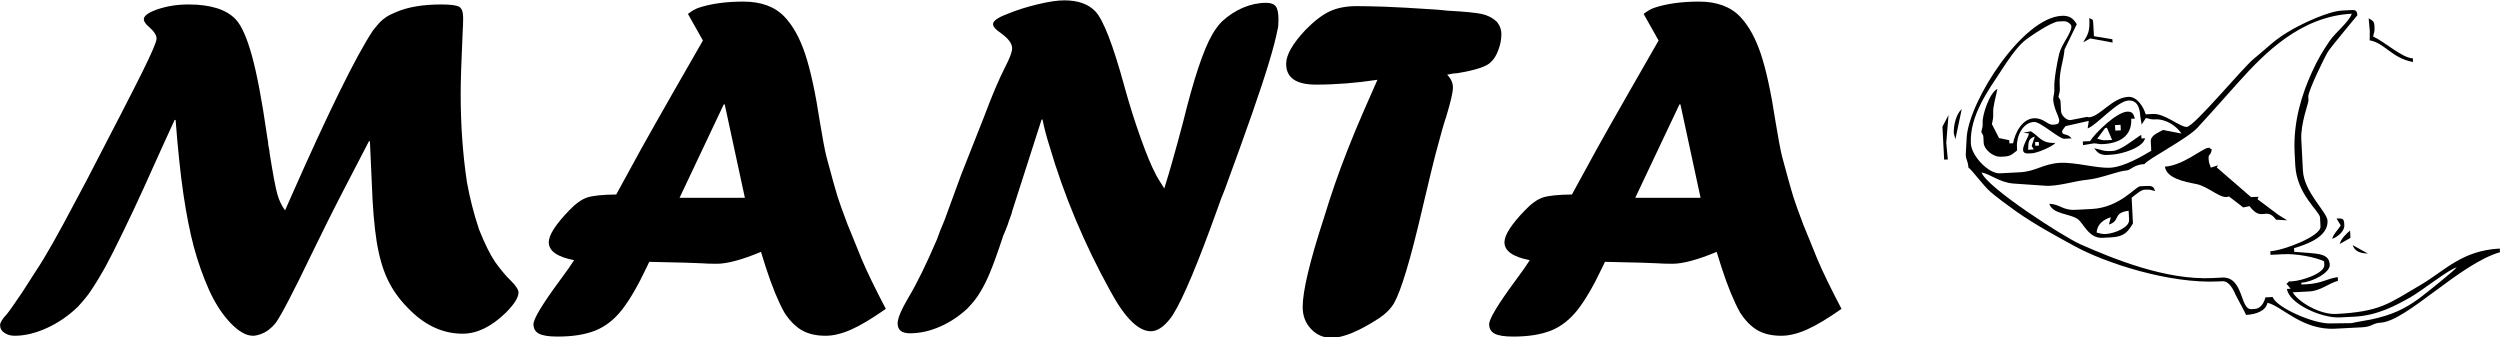
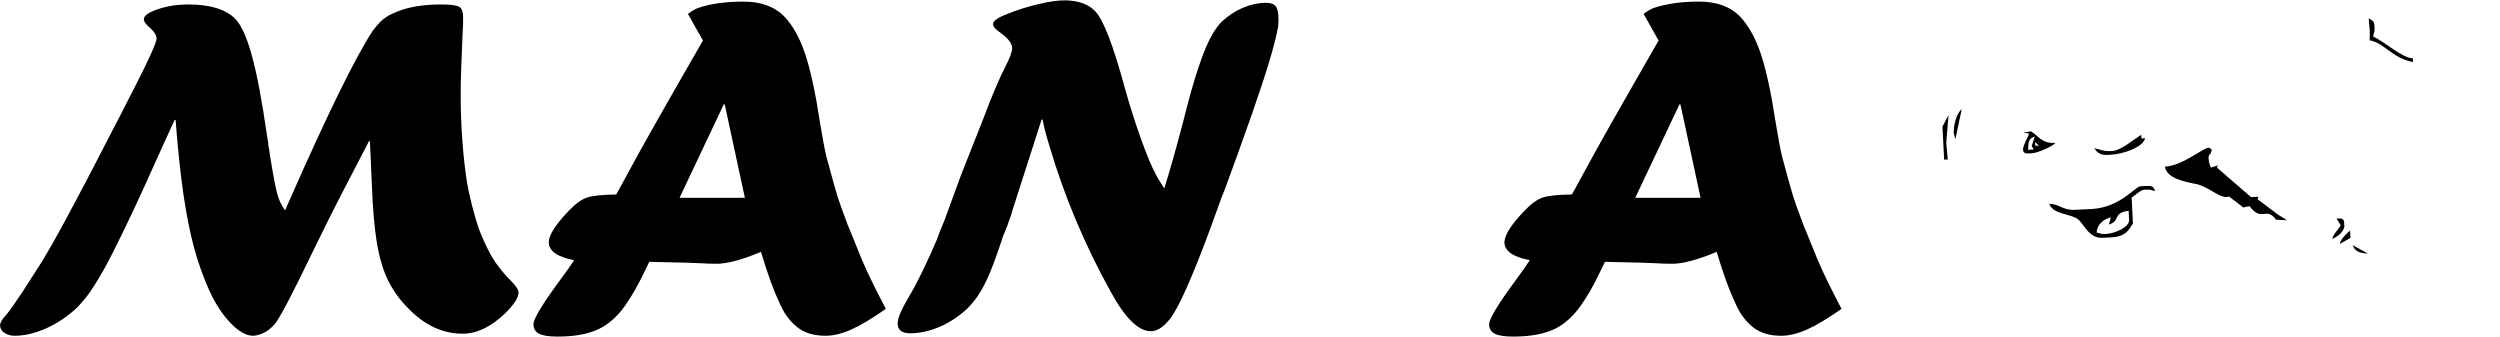
<svg xmlns="http://www.w3.org/2000/svg" version="1.1" width="134.493" height="18.133">
  <g id="selection" transform="matrix(1,0,0,1,-265.513,-153.273)">
    <path id="dp_path001" fill="black" fill-rule="evenodd" d="M 280.849,164.589 L 281.109,163.999 C 283.16,159.347 284.647,156.325 285.567,154.927 C 285.716,154.736 285.84,154.585 285.944,154.476 C 286.049,154.367 286.169,154.269 286.304,154.18 C 286.437,154.093 286.613,154.007 286.831,153.92 C 287.457,153.649 288.264,153.513 289.256,153.513 C 289.769,153.513 290.091,153.559 290.227,153.645 C 290.363,153.732 290.429,153.927 290.429,154.232 C 290.429,154.465 290.42,154.719 290.403,154.987 C 290.331,156.552 290.296,157.665 290.296,158.327 C 290.296,159.996 290.409,161.579 290.633,163.073 C 290.783,163.907 290.997,164.756 291.284,165.616 C 291.589,166.383 291.88,166.969 292.157,167.379 C 292.487,167.829 292.764,168.16 292.991,168.369 C 293.269,168.647 293.407,168.86 293.407,169.007 C 293.407,169.279 293.177,169.643 292.717,170.103 C 291.944,170.852 291.171,171.225 290.4,171.225 C 289.316,171.225 288.329,170.759 287.444,169.827 C 286.993,169.373 286.636,168.872 286.371,168.319 C 286.107,167.767 285.909,167.083 285.777,166.269 C 285.649,165.456 285.56,164.42 285.517,163.167 C 285.457,161.809 285.423,161.043 285.413,160.869 L 285.363,160.869 C 284.813,161.923 284.357,162.803 283.993,163.509 C 283.629,164.213 283.331,164.799 283.103,165.26 C 282.871,165.72 282.6,166.273 282.287,166.919 C 281.297,168.976 280.651,170.216 280.347,170.643 C 280.329,170.66 280.293,170.7 280.243,170.76 C 280.191,170.823 280.143,170.869 280.097,170.905 C 279.951,171.045 279.784,171.152 279.597,171.225 C 279.411,171.299 279.251,171.336 279.123,171.336 C 278.757,171.336 278.356,171.107 277.917,170.652 C 277.477,170.193 277.093,169.605 276.764,168.883 C 276.424,168.119 276.151,167.339 275.937,166.543 C 275.727,165.749 275.54,164.807 275.38,163.719 C 275.22,162.627 275.08,161.296 274.96,159.725 L 274.907,159.725 C 274.644,160.299 274.449,160.727 274.317,161.013 C 274.187,161.3 273.987,161.743 273.717,162.34 C 273.447,162.94 273.289,163.287 273.247,163.383 C 272.889,164.172 272.513,164.969 272.12,165.776 C 271.729,166.583 271.413,167.205 271.176,167.64 C 270.937,168.073 270.676,168.505 270.389,168.932 C 270.26,169.133 270.029,169.416 269.7,169.78 C 269.189,170.269 268.631,170.649 268.024,170.925 C 267.417,171.199 266.843,171.336 266.297,171.336 C 266.089,171.336 265.907,171.285 265.751,171.18 C 265.596,171.076 265.517,170.94 265.517,170.773 C 265.517,170.627 265.636,170.432 265.869,170.187 C 266,170.032 266.283,169.632 266.716,168.987 L 267.469,167.813 C 267.937,167.119 268.644,165.869 269.591,164.069 L 270.216,162.893 C 271.671,160.093 272.657,158.179 273.169,157.147 C 273.68,156.116 273.936,155.519 273.936,155.353 C 273.936,155.172 273.807,154.967 273.549,154.74 C 273.351,154.573 273.251,154.432 273.251,154.309 C 273.251,154.119 273.503,153.939 274.007,153.767 C 274.511,153.599 275.057,153.513 275.649,153.513 C 276.837,153.513 277.684,153.779 278.189,154.309 C 278.503,154.64 278.793,155.289 279.063,156.26 C 279.331,157.229 279.6,158.643 279.867,160.496 C 279.884,160.6 279.897,160.68 279.904,160.739 C 279.913,160.796 279.923,160.845 279.931,160.889 C 279.94,160.933 279.944,160.989 279.944,161.06 C 279.996,161.305 280.023,161.467 280.023,161.545 C 280.203,162.673 280.34,163.4 280.436,163.729 C 280.529,164.059 280.667,164.343 280.849,164.589 Z " />
    <path id="dp_path002" fill="black" fill-rule="evenodd" d="M 304.449,158.889 L 302.072,163.913 L 305.585,163.913 L 304.501,158.889 Z M 303.328,155.453 L 302.523,154.023 C 302.723,153.865 302.909,153.759 303.083,153.696 C 303.752,153.472 304.559,153.359 305.508,153.359 C 306.461,153.359 307.201,153.632 307.721,154.179 C 308.172,154.653 308.543,155.323 308.829,156.18 C 309.115,157.039 309.381,158.26 309.623,159.845 C 309.755,160.652 309.868,161.259 309.963,161.665 C 310.268,162.8 310.469,163.527 310.569,163.843 C 310.669,164.159 310.849,164.663 311.112,165.356 C 311.199,165.556 311.312,165.836 311.456,166.196 C 311.599,166.559 311.736,166.893 311.865,167.207 C 312.152,167.885 312.585,168.779 313.168,169.889 C 312.436,170.403 311.819,170.772 311.315,170.999 C 310.809,171.223 310.348,171.336 309.929,171.336 C 309.416,171.336 308.988,171.236 308.643,171.036 C 308.301,170.836 307.989,170.52 307.709,170.085 C 307.379,169.493 307.049,168.692 306.719,167.676 C 306.685,167.579 306.648,167.456 306.603,167.307 C 306.559,167.159 306.508,166.996 306.452,166.823 C 305.429,167.249 304.636,167.463 304.068,167.463 C 303.745,167.463 303.465,167.453 303.229,167.436 C 303.029,167.419 302.099,167.393 300.441,167.359 L 300.308,167.639 C 299.835,168.64 299.389,169.405 298.975,169.936 C 298.559,170.465 298.081,170.839 297.541,171.056 C 296.999,171.272 296.323,171.38 295.509,171.38 C 295.043,171.38 294.709,171.329 294.509,171.225 C 294.312,171.12 294.212,170.949 294.212,170.713 C 294.212,170.427 294.689,169.636 295.645,168.34 C 295.983,167.887 296.235,167.529 296.399,167.269 C 295.489,167.096 295.035,166.773 295.035,166.305 C 295.035,165.923 295.399,165.352 296.128,164.596 C 296.475,164.232 296.799,163.999 297.096,163.899 C 297.396,163.799 297.919,163.745 298.665,163.736 C 299.359,162.465 299.803,161.656 299.995,161.305 C 300.185,160.956 300.432,160.516 300.736,159.985 C 301.039,159.453 301.385,158.847 301.769,158.169 C 302.156,157.492 302.676,156.587 303.328,155.453 Z " />
    <path id="dp_path003" fill="black" fill-rule="evenodd" d="M 316.316,165.143 L 317.216,162.685 L 318.455,159.549 C 318.879,158.413 319.261,157.516 319.599,156.856 C 319.843,156.387 319.963,156.059 319.963,155.867 C 319.963,155.616 319.759,155.343 319.348,155.047 C 319.075,154.865 318.936,154.705 318.936,154.567 C 318.936,154.393 319.208,154.207 319.748,154.007 C 320.209,153.816 320.736,153.649 321.329,153.507 C 321.921,153.363 322.401,153.292 322.768,153.292 C 323.499,153.292 324.052,153.485 324.428,153.873 C 324.863,154.316 325.396,155.689 326.025,157.999 C 326.283,158.936 326.572,159.843 326.885,160.719 C 327.201,161.596 327.461,162.225 327.669,162.607 C 327.729,162.745 327.889,163.013 328.148,163.413 C 328.435,162.503 328.772,161.309 329.161,159.836 C 329.732,157.512 330.256,155.94 330.732,155.125 C 330.881,154.867 331.049,154.636 331.239,154.439 C 331.595,154.109 331.976,153.859 332.389,153.685 C 332.801,153.512 333.215,153.425 333.629,153.425 C 333.881,153.425 334.055,153.489 334.149,153.62 C 334.245,153.749 334.292,153.983 334.292,154.32 C 334.292,154.572 334.275,154.759 334.239,154.879 C 334.152,155.329 333.999,155.912 333.783,156.627 C 333.568,157.343 333.263,158.263 332.872,159.387 C 332.479,160.512 331.989,161.872 331.403,163.467 L 331.209,163.949 C 331.139,164.159 331.079,164.327 331.028,164.456 C 329.975,167.396 329.175,169.305 328.628,170.18 C 328.515,170.363 328.379,170.532 328.223,170.689 C 327.952,170.959 327.688,171.092 327.425,171.092 C 326.756,171.092 326.035,170.38 325.261,168.959 C 323.852,166.412 322.755,163.799 321.969,161.119 C 321.808,160.616 321.685,160.145 321.599,159.705 L 321.548,159.705 L 319.963,164.64 C 319.948,164.727 319.912,164.839 319.859,164.972 C 319.808,165.105 319.763,165.232 319.728,165.353 C 319.695,165.449 319.652,165.553 319.603,165.672 C 319.556,165.787 319.515,165.885 319.481,165.963 C 319.195,166.832 318.959,167.485 318.776,167.925 C 318.595,168.363 318.412,168.725 318.229,169.013 C 318.075,169.283 317.843,169.573 317.541,169.885 C 317.096,170.293 316.608,170.616 316.068,170.852 C 315.529,171.085 314.996,171.203 314.468,171.203 C 314.025,171.203 313.803,171.025 313.803,170.669 C 313.803,170.399 313.999,169.933 314.389,169.273 C 314.841,168.519 315.349,167.48 315.915,166.16 C 316.009,165.883 316.143,165.543 316.316,165.143 Z " />
-     <path id="dp_path004" fill="black" fill-rule="evenodd" d="M 342.423,162.852 L 342.291,163.412 C 342.249,163.603 342.209,163.765 342.173,163.9 C 342.14,164.036 342.111,164.153 342.089,164.253 C 342.069,164.353 342.044,164.456 342.017,164.56 C 341.393,167.239 340.889,168.912 340.507,169.583 C 340.333,169.879 340.071,170.143 339.724,170.379 C 338.629,171.092 337.769,171.447 337.144,171.447 C 336.709,171.447 336.343,171.289 336.043,170.972 C 335.743,170.653 335.593,170.26 335.593,169.789 C 335.593,168.939 335.967,167.363 336.713,165.067 C 336.937,164.336 337.144,163.703 337.331,163.163 C 337.517,162.623 337.744,162.013 338.009,161.336 C 338.273,160.659 338.573,159.939 338.907,159.176 C 339.243,158.413 339.477,157.876 339.616,157.565 C 338.471,157.739 337.367,157.825 336.307,157.825 C 335.237,157.825 334.704,157.452 334.704,156.705 C 334.704,156.227 335.051,155.619 335.747,154.88 C 336.216,154.403 336.649,154.069 337.049,153.883 C 337.449,153.696 337.931,153.603 338.493,153.603 C 338.86,153.603 339.357,153.613 339.991,153.633 C 340.627,153.656 341.507,153.705 342.636,153.78 L 343,153.807 L 343.351,153.845 C 344.307,153.896 344.936,153.959 345.24,154.027 C 345.544,154.096 345.804,154.229 346.023,154.429 C 346.196,154.627 346.283,154.856 346.283,155.113 C 346.283,155.392 346.229,155.673 346.12,155.963 C 346.013,156.253 345.88,156.467 345.724,156.605 C 345.509,156.847 344.9,157.049 343.897,157.213 C 343.811,157.213 343.72,157.223 343.627,157.24 L 343.364,157.292 C 343.573,157.5 343.677,157.732 343.677,157.985 C 343.677,158.229 343.556,158.756 343.311,159.565 C 343.233,159.765 343.044,160.42 342.749,161.533 L 342.553,162.316 Z " />
    <path id="dp_path005" fill="black" fill-rule="evenodd" d="M 355.863,158.889 L 353.485,163.913 L 356.999,163.913 L 355.915,158.889 Z M 354.741,155.453 L 353.936,154.023 C 354.136,153.865 354.323,153.759 354.496,153.696 C 355.165,153.472 355.972,153.359 356.921,153.359 C 357.875,153.359 358.615,153.632 359.135,154.179 C 359.585,154.653 359.956,155.323 360.243,156.18 C 360.528,157.039 360.795,158.26 361.036,159.845 C 361.168,160.652 361.281,161.259 361.376,161.665 C 361.681,162.8 361.883,163.527 361.983,163.843 C 362.083,164.159 362.263,164.663 362.525,165.356 C 362.612,165.556 362.725,165.836 362.869,166.196 C 363.012,166.559 363.149,166.893 363.279,167.207 C 363.565,167.885 363.999,168.779 364.581,169.889 C 363.849,170.403 363.232,170.772 362.728,170.999 C 362.223,171.223 361.761,171.336 361.343,171.336 C 360.829,171.336 360.401,171.236 360.056,171.036 C 359.715,170.836 359.403,170.52 359.123,170.085 C 358.792,169.493 358.463,168.692 358.132,167.676 C 358.099,167.579 358.061,167.456 358.016,167.307 C 357.972,167.159 357.921,166.996 357.865,166.823 C 356.843,167.249 356.049,167.463 355.481,167.463 C 355.159,167.463 354.879,167.453 354.643,167.436 C 354.443,167.419 353.512,167.393 351.855,167.359 L 351.721,167.639 C 351.248,168.64 350.803,169.405 350.388,169.936 C 349.972,170.465 349.495,170.839 348.955,171.056 C 348.412,171.272 347.736,171.38 346.923,171.38 C 346.456,171.38 346.123,171.329 345.923,171.225 C 345.725,171.12 345.625,170.949 345.625,170.713 C 345.625,170.427 346.103,169.636 347.059,168.34 C 347.396,167.887 347.648,167.529 347.812,167.269 C 346.903,167.096 346.448,166.773 346.448,166.305 C 346.448,165.923 346.812,165.352 347.541,164.596 C 347.888,164.232 348.212,163.999 348.509,163.899 C 348.809,163.799 349.332,163.745 350.079,163.736 C 350.772,162.465 351.216,161.656 351.408,161.305 C 351.599,160.956 351.845,160.516 352.149,159.985 C 352.452,159.453 352.799,158.847 353.183,158.169 C 353.569,157.492 354.089,156.587 354.741,155.453 Z " />
    <g id="dp_group006">
-       <path id="_65793384" fill="black" fill-rule="evenodd" d="M 388.957,161.483 L 388.993,162.172 C 389.073,163.731 390.307,164.644 390.324,164.969 L 390.349,165.463 C 390.376,165.979 388.356,166.751 387.651,166.787 L 387.66,166.984 L 388.351,166.948 C 389.068,166.912 390.064,167.107 390.544,167.329 L 390.555,167.527 C 390.577,167.984 389.336,168.38 388.821,168.407 C 388.444,168.427 388.783,168.379 388.516,168.533 L 388.743,168.807 L 388.545,168.816 C 388.653,169.613 390.408,170.4 391.392,170.349 L 392.18,170.309 C 393.407,170.245 394.385,169.719 395.189,169.264 C 395.795,168.921 397.225,167.784 397.676,167.653 C 397.567,167.82 395.953,169.109 395.667,169.319 C 394.895,169.887 394.188,170.223 393.076,170.459 L 392.293,170.6 L 392.007,170.657 L 390.913,170.671 C 389.988,170.719 387.956,169.803 387.777,169.251 L 387.383,169.272 C 387.327,169.537 387.136,169.877 386.823,169.893 L 386.625,169.904 C 386.011,169.935 386.221,168.145 385.055,168.205 L 384.563,168.231 C 382.043,168.361 379.228,167.205 377.452,166.424 C 376.516,166.013 372.371,163.341 372.115,162.548 C 372.639,162.66 373.064,163.081 373.825,163.147 L 375.511,163.263 C 376.169,163.323 377.152,163.003 377.767,162.947 C 378.524,162.879 379.481,162.465 379.916,162.443 C 380.144,162.431 380.272,162.141 380.885,162.096 C 381.063,161.827 383.171,160.744 383.727,160.147 C 384.528,159.283 385.184,158.529 385.969,157.659 C 387.317,156.163 389.267,154.153 392.031,154.011 C 391.903,154.433 391.137,155.036 390.841,155.475 C 390.44,156.068 390.205,156.463 389.889,157.153 C 389.353,158.323 388.872,159.821 388.957,161.483 Z M 376.029,157.997 C 376.056,158.509 375.86,158.436 376.067,159.103 C 376.187,159.489 376.524,159.949 376.033,159.975 L 375.935,159.98 C 375.652,159.993 375.449,159.609 374.928,159.636 C 374.288,159.669 373.908,160.444 373.812,160.979 L 373.615,160.988 L 373.601,160.815 L 373.056,160.701 L 372.672,159.951 C 372.713,159.716 372.756,159.653 372.74,159.353 C 372.72,158.983 372.909,158.391 372.969,158.057 C 372.569,158.225 372.151,159.423 372.173,159.877 C 372.188,160.143 372.141,160.151 372.101,160.375 C 372.227,160.607 372.205,160.497 372.225,160.863 L 372.229,160.961 C 372.247,161.293 372.712,161.727 373.157,161.704 L 373.355,161.693 C 373.716,161.675 373.823,161.516 374.029,161.363 L 374.019,161.165 C 373.991,160.605 374.325,159.865 374.939,159.833 C 375.288,159.815 376.292,160.752 376.567,160.737 L 376.961,160.717 C 376.709,160.408 376.46,160.592 376.448,160.348 C 376.444,160.289 376.573,160.137 376.633,160.059 L 377.883,159.776 L 377.823,160.179 C 378.292,160.027 379.399,158.713 380.019,158.681 C 380.488,158.657 380.631,159.061 380.655,159.539 L 380.728,159.973 L 380.956,159.621 C 381.18,159.661 381.188,159.708 381.453,159.695 C 382.044,159.664 382.611,160.059 382.867,160.457 L 381.879,160.265 C 381.631,160.413 381.201,160.539 381.219,160.893 L 381.235,161.188 L 381.244,161.385 C 380.748,161.681 379.769,162.259 379.019,162.297 C 378.325,162.332 377.149,161.992 376.337,162.033 C 375.445,162.08 375.024,162.497 374.189,162.54 L 373.105,162.596 C 372.485,162.628 371.573,161.655 371.54,160.996 C 371.461,159.484 372.517,158.08 373.155,157.097 C 373.492,156.579 373.955,155.876 374.397,155.492 C 374.665,155.259 375.88,154.448 376.241,154.429 L 376.537,154.415 C 376.727,154.404 376.94,154.569 376.947,154.689 C 376.964,155.043 376.417,155.648 376.292,156.167 C 376.189,156.583 376.008,157.563 376.029,157.997 Z M 400.005,166.841 L 399.996,166.644 C 397.945,166.751 397.049,167.832 395.717,168.612 C 393.996,169.621 393.559,170.04 391.184,170.163 C 390.337,170.207 389.173,169.537 388.851,168.999 L 389.739,168.952 C 390.356,168.921 390.76,168.531 391.289,168.379 L 391.28,168.181 C 390.701,168.26 390.408,168.523 389.619,168.563 L 389.324,168.579 L 389.319,168.48 C 389.908,168.449 390.872,167.944 390.849,167.512 C 390.82,166.932 390.236,166.932 389.729,166.88 L 388.936,166.82 L 388.927,166.623 C 389.652,166.413 390.772,165.997 390.728,165.147 C 390.704,164.672 389.463,163.619 389.403,162.447 L 389.316,160.772 C 389.273,159.928 389.709,158.805 389.703,158.676 L 389.692,158.48 C 389.676,158.171 390.573,156.339 390.752,156.052 C 390.911,155.795 392.332,154.101 392.332,154.093 C 392.32,153.867 392.248,153.801 392.021,153.813 L 391.528,153.839 C 390.76,153.879 389.443,154.515 388.877,154.831 C 387.861,155.4 387.589,155.764 386.781,156.417 C 386.156,156.924 383.559,160.08 383.155,160.101 C 382.801,160.12 381.98,159.371 381.34,159.404 L 380.945,159.424 C 380.829,159.019 380.48,158.46 380.008,158.484 C 379.135,158.529 378.479,159.552 377.891,159.583 L 377.787,159.561 L 376.909,159.732 C 376.699,159.772 376.403,159.479 376.392,159.264 L 376.376,158.968 C 376.357,158.604 376.379,158.712 376.252,158.481 C 376.292,158.257 376.34,158.249 376.325,157.983 L 376.32,157.884 C 376.279,157.077 376.533,156.547 376.579,155.933 L 377.237,154.576 C 377.068,154.292 376.876,154.1 376.423,154.124 C 374.32,154.232 371.489,158.643 371.319,160.612 L 371.269,161.504 C 371.241,161.831 371.379,161.873 371.409,162.288 C 371.596,162.411 372.217,163.265 372.587,163.588 C 372.931,163.889 373.596,164.376 373.98,164.647 C 374.976,165.349 376,165.899 377.099,166.503 C 378.801,167.439 382.243,168.548 384.868,168.413 L 385.065,168.403 C 385.453,168.383 385.661,168.869 385.796,169.156 C 385.913,169.401 386.307,170.096 386.344,170.215 C 386.9,170.185 387.404,169.996 387.497,169.563 C 388.241,169.72 389.363,171.047 391.127,170.956 L 392.604,170.88 C 393.119,170.853 393.165,170.653 393.58,170.632 C 394.969,170.56 397.831,167.468 400.005,166.841 Z " />
      <path id="_65789768" fill="black" fill-rule="evenodd" d="M 384.331,161.82 C 384.315,161.499 384.412,161.74 384.503,161.316 C 384.252,161.192 384.523,161.216 384.3,161.228 C 384.016,161.243 382.929,162.188 381.98,162.237 C 382.065,162.867 383.04,163.053 383.672,163.175 C 384.321,163.3 385.032,164.044 385.423,163.839 L 386.191,164.432 L 386.533,164.363 C 387.197,165.256 387.404,164.349 387.959,165.092 L 388.557,165.125 L 388.073,164.825 L 386.964,163.992 L 387.013,163.86 L 386.611,163.876 L 384.769,162.281 L 384.837,162.167 L 384.449,162.291 C 384.392,162.089 384.344,162.085 384.331,161.82 Z " />
      <path id="_65788376" fill="black" fill-rule="evenodd" d="M 378.967,165.353 C 379.62,165.149 379.133,164.732 380.028,164.611 L 380.053,165.104 C 380.073,165.512 379.26,165.836 378.807,165.86 C 378.541,165.873 378.533,165.827 378.309,165.787 C 378.324,165.333 378.687,165.077 379.069,164.96 Z M 380.189,163.911 C 380.325,163.808 380.684,163.489 380.859,163.481 L 380.957,163.476 C 381.224,163.461 381.231,163.509 381.455,163.549 C 381.356,163.312 381.327,163.259 380.947,163.279 L 380.651,163.293 C 380.397,163.307 379.553,164.437 378.047,164.516 L 377.159,164.561 C 376.471,164.596 376.341,164.256 375.759,164.237 C 375.94,164.799 376.84,164.757 377.28,165.052 C 377.595,165.263 377.869,166.105 378.62,166.067 L 379.113,166.041 C 379.809,166.005 380.005,165.716 380.26,165.291 Z " />
-       <path id="_65712040" fill="black" fill-rule="evenodd" d="M 378.759,160.169 L 378.86,160.143 L 379.139,160.803 L 378.844,160.817 C 378.577,160.832 378.569,160.784 378.336,160.737 Z M 379.607,160.284 L 379.311,160.3 L 379.296,160.004 L 379.592,159.988 Z M 378.656,161.025 C 379.545,160.979 380.215,160.587 380.168,159.663 L 380.364,159.652 C 380.293,159.432 380.249,159.263 379.951,159.279 C 379.368,159.308 378.205,160.448 377.956,160.864 L 377.563,160.884 L 377.572,161.081 L 378.165,160.985 C 378.383,160.992 378.391,161.039 378.656,161.025 Z " />
-       <path id="_65709112" fill="black" fill-rule="evenodd" d="M 375.005,161.115 L 374.995,160.917 L 375.192,160.907 L 375.203,161.104 Z M 374.621,161.332 C 374.635,160.895 374.633,160.733 374.98,160.621 L 374.811,161.125 L 374.924,161.311 Z M 374.672,160.453 C 374.611,160.735 374,161.561 374.631,161.529 L 374.828,161.519 C 375.125,161.504 375.964,161.143 376.084,160.96 C 375.331,160.999 375.221,160.608 374.767,160.336 L 374.365,160.411 Z " />
+       <path id="_65709112" fill="black" fill-rule="evenodd" d="M 375.005,161.115 L 374.995,160.917 L 375.203,161.104 Z M 374.621,161.332 C 374.635,160.895 374.633,160.733 374.98,160.621 L 374.811,161.125 L 374.924,161.311 Z M 374.672,160.453 C 374.611,160.735 374,161.561 374.631,161.529 L 374.828,161.519 C 375.125,161.504 375.964,161.143 376.084,160.96 C 375.331,160.999 375.221,160.608 374.767,160.336 L 374.365,160.411 Z " />
      <path id="_65707816" fill="black" fill-rule="evenodd" d="M 379.081,161.596 C 379.72,161.563 380.809,161.2 380.913,160.711 L 380.716,160.721 L 380.707,160.524 C 380.356,160.733 379.617,161.371 379.169,161.393 L 379.071,161.399 C 378.647,161.421 378.531,161.312 378.173,161.248 C 378.347,161.477 378.483,161.627 378.884,161.607 Z " />
      <path id="_65706152" fill="black" fill-rule="evenodd" d="M 393.001,154.948 L 392.995,155.443 C 393.815,155.589 394.179,156.401 395.328,156.608 L 395.317,156.411 C 394.741,156.392 393.828,155.536 393.181,155.236 C 393.221,155.012 393.268,155.004 393.255,154.737 L 393.249,154.64 C 393.236,154.376 393.092,154.355 392.94,154.26 Z " />
-       <path id="_65705040" fill="black" fill-rule="evenodd" d="M 377.584,155.547 L 377.965,155.34 L 379.165,155.563 L 379.152,155.384 L 378.16,155.22 L 378.124,154.529 C 378.109,154.252 378.072,154.349 377.912,154.244 C 377.949,154.971 377.851,155.099 377.584,155.547 Z " />
      <path id="_65703984" fill="black" fill-rule="evenodd" d="M 370.011,160.087 L 370.103,161.861 L 370.3,161.851 L 370.216,160.96 L 370.339,159.459 Z " />
      <path id="_65702104" fill="black" fill-rule="evenodd" d="M 391.439,165.403 C 391.281,165.66 391.068,165.819 390.976,166.121 C 391.247,166.033 391.647,165.721 391.631,165.396 L 391.625,165.297 C 391.609,165 391.495,165.031 391.211,165.025 Z " />
      <path id="_65701288" fill="black" fill-rule="evenodd" d="M 370.623,160.451 L 370.707,160.764 L 371.049,159.144 C 370.78,159.364 370.597,159.968 370.623,160.451 Z " />
      <path id="_65700008" fill="black" fill-rule="evenodd" d="M 391.385,166.397 L 391.961,166.071 L 391.941,165.676 C 391.749,165.833 391.443,166.124 391.385,166.397 Z " />
      <path id="_65697576" fill="black" fill-rule="evenodd" d="M 392.895,166.912 L 392.08,166.46 C 392.192,166.805 392.492,166.9 392.895,166.912 Z " />
    </g>
  </g>
</svg>